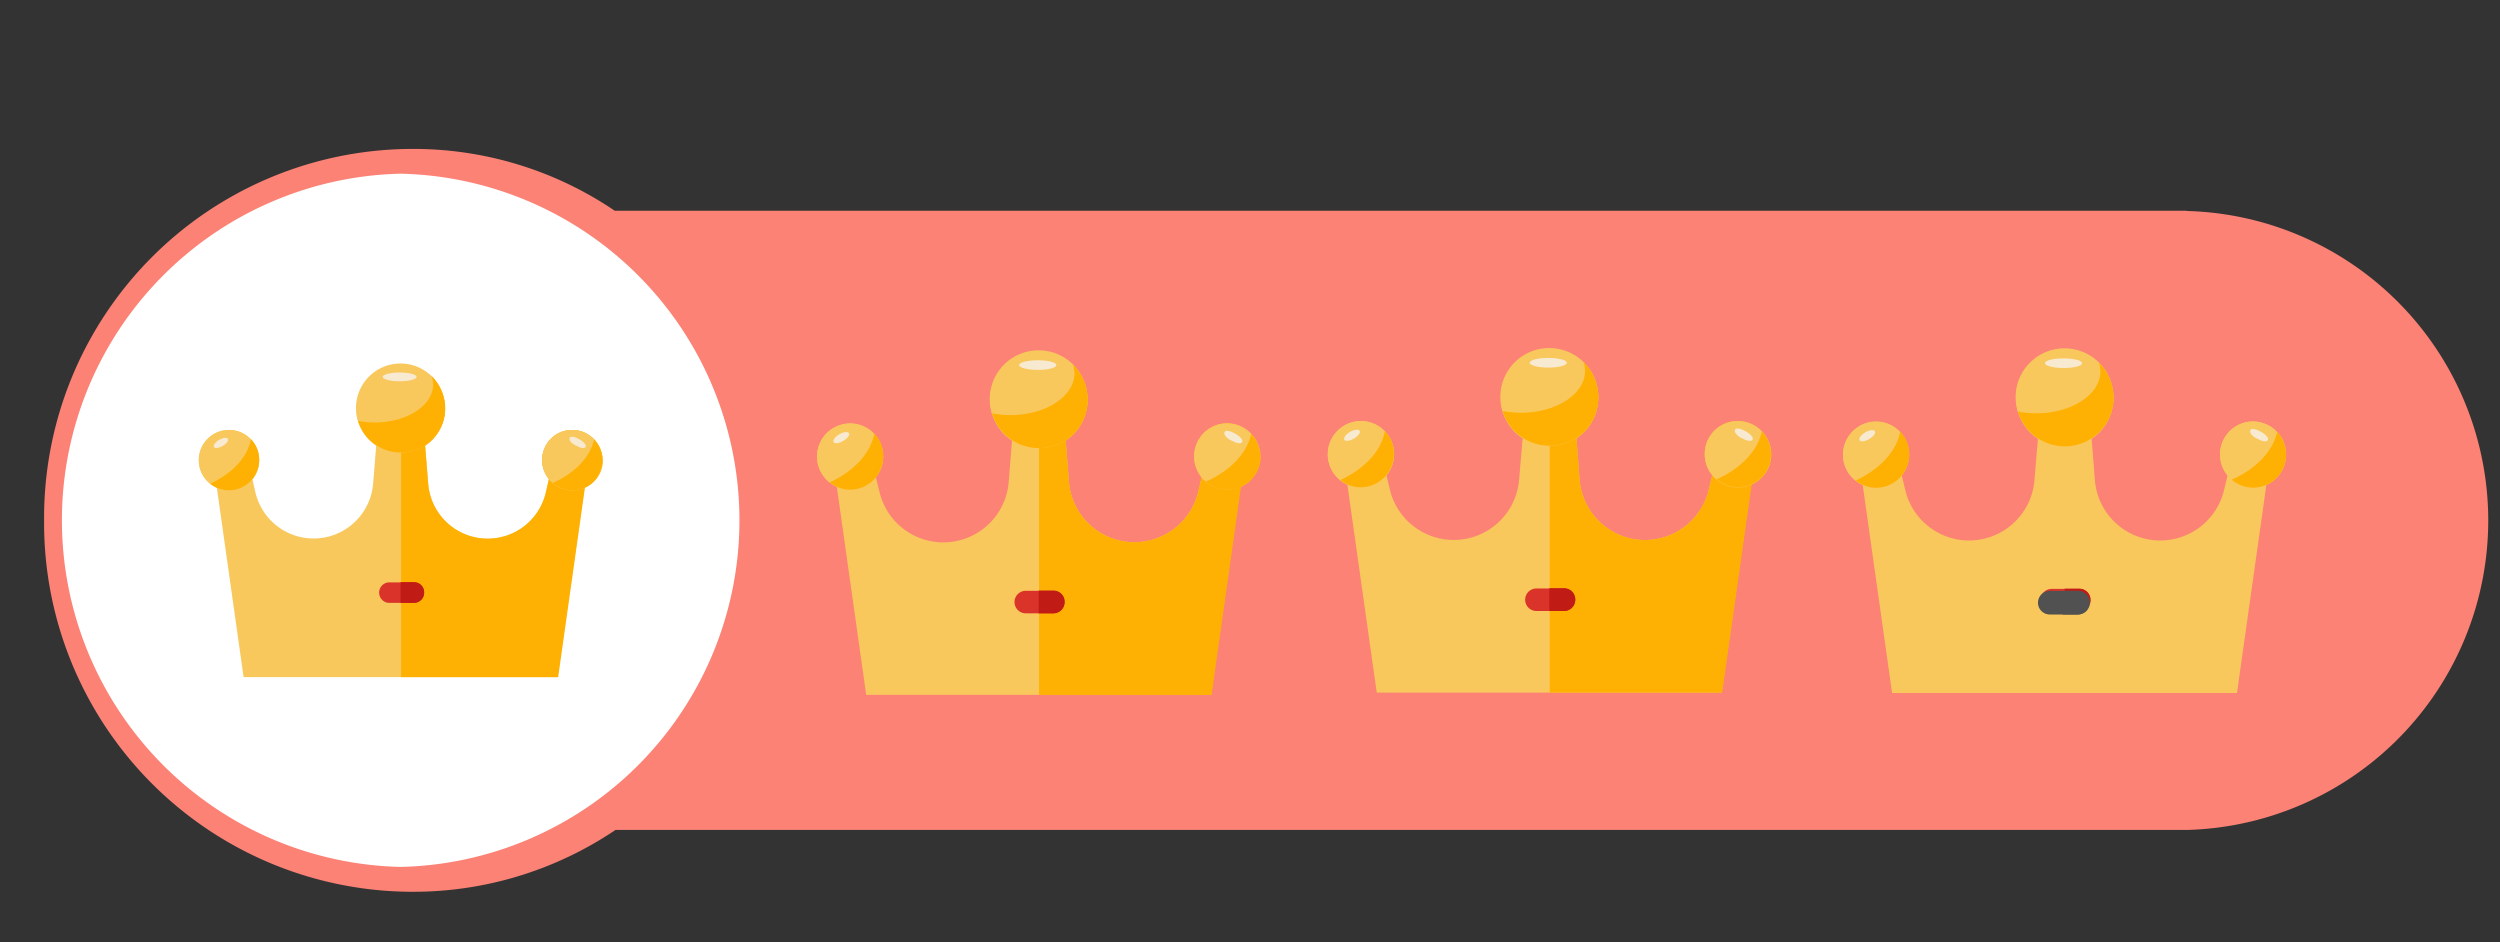
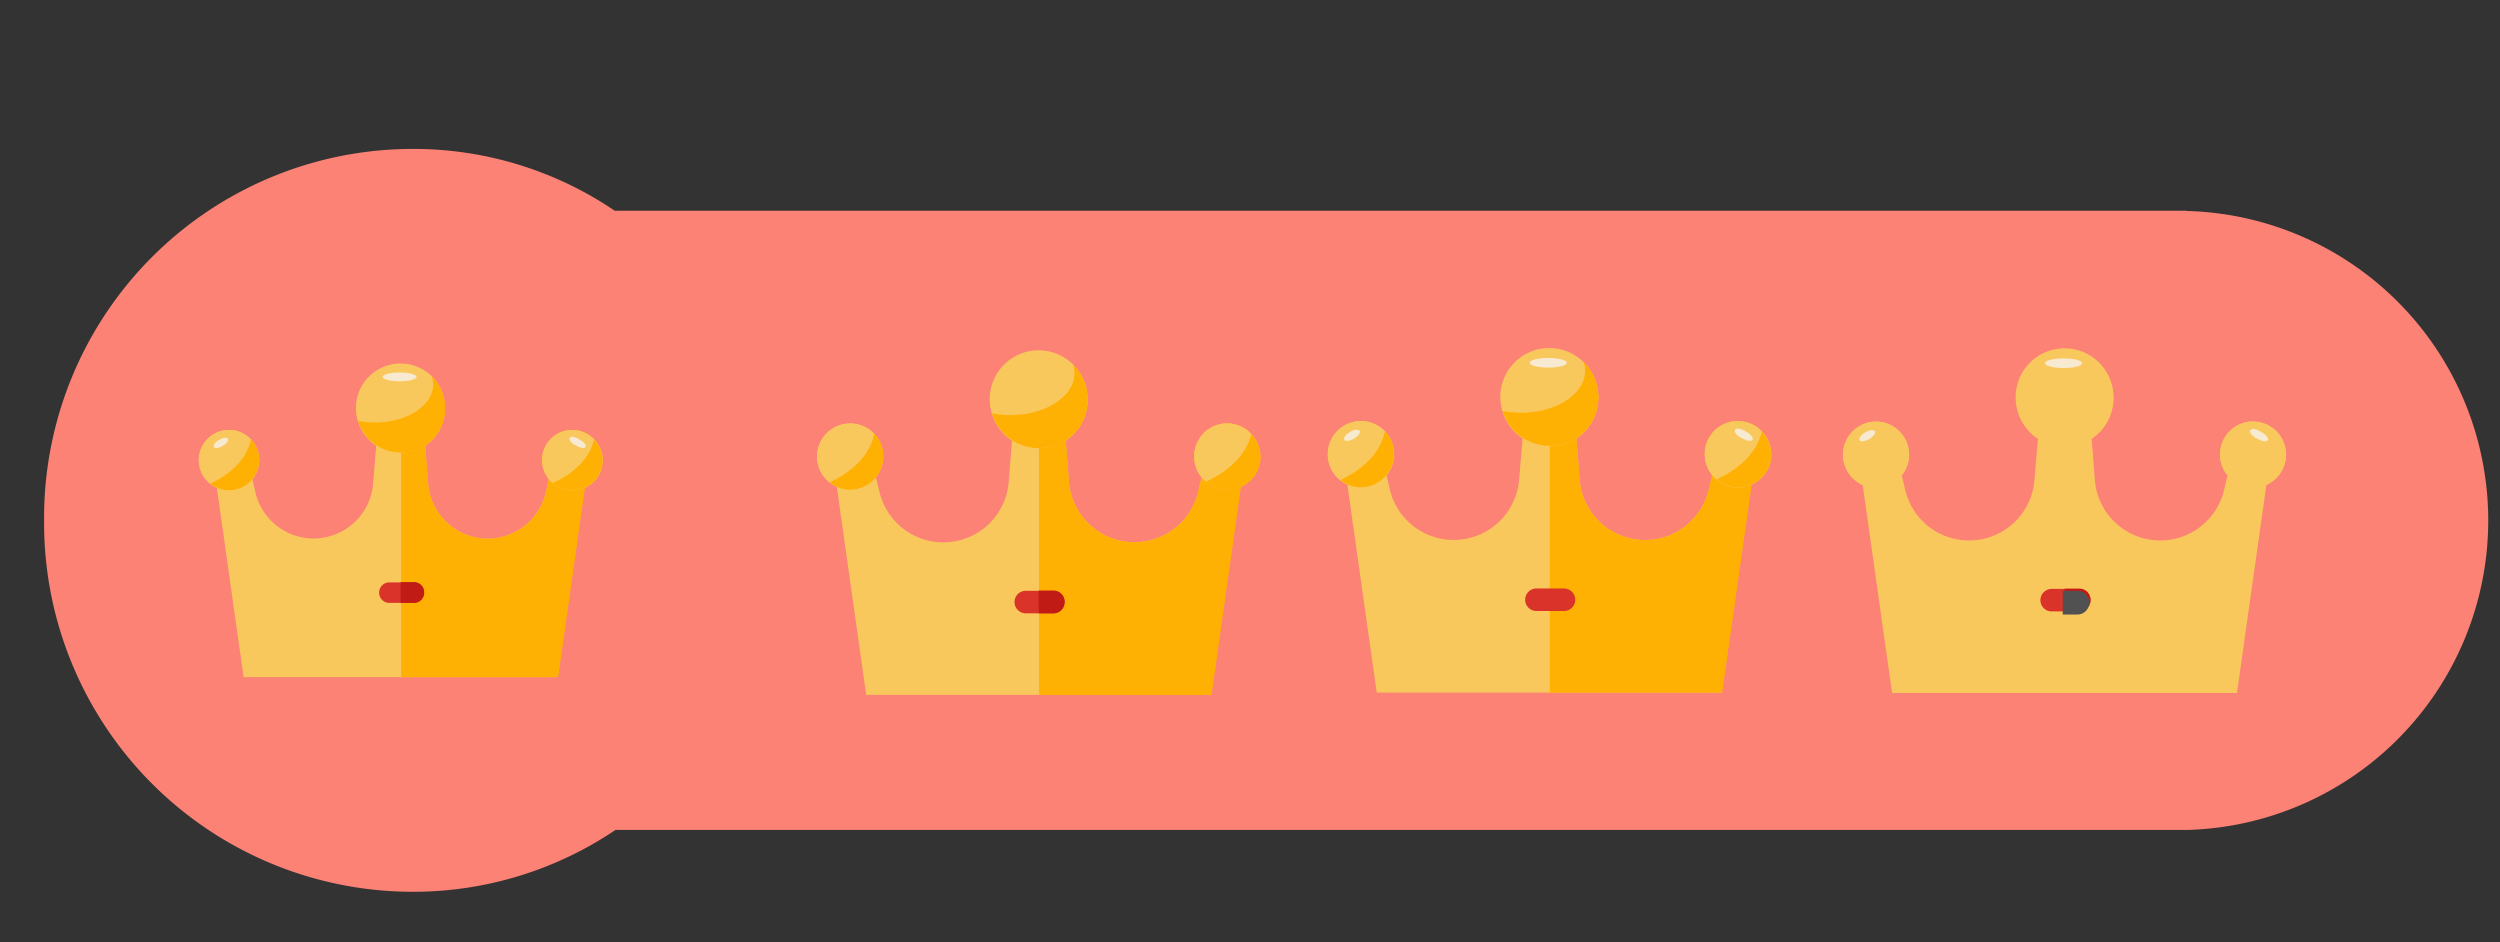
<svg xmlns="http://www.w3.org/2000/svg" t="1678779806585" class="icon" viewBox="0 0 2717 1024" version="1.1" p-id="58803" width="530.664" height="200">
  <rect x="0" y="0" width="2717" height="1024" fill="#333333" stroke="none" />
  <path d="M2376.554 229.036H668.104a389.801 389.801 0 0 0-220.995-67.188A400.797 400.797 0 0 0 47.921 564.254v1.214a400.83 400.83 0 0 0 397.974 403.718h1.214a393.116 393.116 0 0 0 221.782-67.188h1707.662a336.465 336.465 0 0 0 0-672.7z" fill="#FB8275" p-id="58804" />
-   <path d="M435.458 188.763a376.804 376.804 0 0 1 0 753.41 376.804 376.804 0 0 1 0-753.41" fill="#FFFFFF" p-id="58805" />
  <path d="M619.757 467.361a32.659 32.659 0 0 0-23.173 53.205l-3.282 14.343a64.89 64.89 0 0 1-128.008-9.847l-3.282-40.7a48.151 48.151 0 1 0-53.173 0l-3.282 40.7a64.923 64.923 0 0 1-128.008 9.847l-3.282-14.343a32.823 32.823 0 0 0 4.562-33.873 32.823 32.823 0 1 0-43.162 43.424l29.081 205.798h341.355l29.081-205.798a32.823 32.823 0 0 0-15.23-62.757z" fill="#F9C85D" p-id="58806" />
  <path d="M216.104 500.118a32.823 32.823 0 1 0 32.823-32.823 32.823 32.823 0 0 0-32.823 32.823z" fill="#F9C85D" p-id="58807" />
  <path d="M619.757 467.361a32.659 32.659 0 0 0-23.173 53.205l-3.282 14.343a64.89 64.89 0 0 1-128.008-9.847l-3.282-40.7a48.118 48.118 0 0 0-15.624-87.046 53.731 53.731 0 0 0-10.47-0.886v339.484h170.678l29.081-205.798a32.823 32.823 0 0 0 19.07-24.322 33.512 33.512 0 0 0-34.759-38.435z" fill="#FFB103" p-id="58808" />
  <path d="M589.1 500.118a32.823 32.823 0 1 0 32.823-32.823 32.56 32.56 0 0 0-32.823 32.823z m-202.187-56.619a48.381 48.381 0 1 0 48.381-48.446 48.315 48.315 0 0 0-48.381 48.446z" fill="#F9C85D" p-id="58809" />
  <path d="M272.657 477.372c-3.873 20.022-20.448 37.286-44.081 48.216a32.002 32.002 0 0 0 20.219 7.254 32.823 32.823 0 0 0 32.823-32.823 31.378 31.378 0 0 0-8.961-22.648z m372.996 0.23c-4.53 19.694-21.335 36.827-44.967 47.297a32.527 32.527 0 0 0 53.829-24.781 33.216 33.216 0 0 0-8.862-22.516z m-176.487-68.927a31.28 31.28 0 0 1 1.575 9.092c0 22.746-28.392 41.389-63.38 41.389a91.903 91.903 0 0 1-18.184-1.838 48.381 48.381 0 0 0 94.726-13.851 50.448 50.448 0 0 0-14.737-34.759z" fill="#FFB103" p-id="58810" />
  <path d="M232.45 485.775c1.149 1.838 5.219 1.379 9.551-1.116s6.794-5.941 5.678-7.746-5.252-1.379-9.551 1.149-6.597 5.908-5.678 7.713z m394.462-1.116c4.3 2.495 8.403 2.954 9.519 1.116s-1.575-5.219-5.678-7.713c-5.449-3.282-10.208-4.562-11.586-2.298s1.838 6.565 7.746 8.895z m-211.049-75.065c0 2.527 8.173 4.792 18.413 4.792s18.381-2.068 18.381-4.792-8.173-4.759-18.381-4.759-18.282 2.166-18.282 4.759z" fill="#F7EAD0" p-id="58811" />
  <path d="M449.834 655.205h-27.243a11.16 11.16 0 0 1 0-22.287h27.243a11.127 11.127 0 0 1 11.127 11.127 11.028 11.028 0 0 1-11.127 11.16z" fill="#DA3329" p-id="58812" />
  <path d="M449.834 632.689h-14.54v22.516h14.54a11.16 11.16 0 0 0 11.127-11.16 10.897 10.897 0 0 0-11.127-11.357z" fill="#C11B16" p-id="58813" />
  <path d="M2446.368 458.171a35.875 35.875 0 0 0-25.47 58.457l-3.742 15.755a71.291 71.291 0 0 1-140.481-10.766l-3.479-44.704a52.91 52.91 0 1 0-58.391 0l-3.742 44.704a71.291 71.291 0 0 1-140.481 10.766l-3.742-15.755a35.842 35.842 0 1 0-42.44 10.503l31.936 226.049h374.801l31.936-226.049a36.105 36.105 0 0 0-16.707-68.927z" fill="#F9C85D" p-id="58814" />
  <path d="M2002.967 494.144a35.941 35.941 0 1 0 35.908-36.105 36.105 36.105 0 0 0-35.908 36.105zM2412.692 494.144a35.941 35.941 0 1 0 35.908-36.105 35.777 35.777 0 0 0-35.908 36.105z m-222.078-62.363a53.14 53.14 0 1 0 53.14-53.205 53.041 53.041 0 0 0-53.14 53.37z" fill="#F9C85D" p-id="58815" />
-   <path d="M2065.101 469.166c-4.267 21.991-22.483 40.963-48.413 52.976a35.022 35.022 0 0 0 22.188 7.976 36.105 36.105 0 0 0 36.105-36.105 34.431 34.431 0 0 0-9.88-24.847zM2474.825 469.363c-4.989 21.729-23.468 40.47-49.431 51.958a35.744 35.744 0 0 0 59.081-27.243A36.564 36.564 0 0 0 2474.825 469.363z m-193.883-75.492a34.07 34.07 0 0 1 1.74 9.847c0 24.978-31.214 45.459-69.617 45.459a102.111 102.111 0 0 1-19.956-1.969 53.14 53.14 0 0 0 104.048-15.263 55.47 55.47 0 0 0-16.214-38.074z" fill="#FFB103" p-id="58816" />
  <path d="M2020.921 478.422c1.247 2.002 5.744 1.477 10.47-1.247s7.484-6.565 6.236-8.501-5.744-1.51-10.47 1.247-7.221 6.499-6.236 8.501z m433.259-1.247c4.759 2.724 9.223 3.282 10.47 1.247s-1.74-5.744-6.236-8.501c-5.974-3.512-11.225-4.989-12.702-2.495s2.002 7.254 8.468 9.847z m-231.793-82.45c0 2.757 8.961 5.252 20.186 5.252s20.219-2.232 20.219-5.252-8.993-5.219-20.219-5.219-20.022 2.232-20.022 5.219z" fill="#F7EAD0" p-id="58817" />
  <path d="M2259.706 664.494h-29.934a12.243 12.243 0 0 1 0-24.486h29.934a12.276 12.276 0 0 1 12.243 12.243 12.112 12.112 0 0 1-12.243 12.243z" fill="#DA3329" p-id="58818" />
  <path d="M2259.706 639.778h-15.952v24.715h15.952a12.243 12.243 0 0 0 12.243-12.243 12.013 12.013 0 0 0-12.243-12.473z" fill="#C11B16" p-id="58819" />
-   <path d="M2258.524 667.842h-30.919a12.834 12.834 0 0 1 0-25.667h30.919a12.834 12.834 0 0 1 0 25.667z" fill="#515151" p-id="58820" />
  <path d="M2258.524 642.142H2241.785v25.7h16.608a12.866 12.866 0 0 0 0-25.7z" fill="#515151" p-id="58821" />
  <path d="M1331.417 460.239a35.875 35.875 0 0 0-25.438 58.359l-3.742 15.755a71.324 71.324 0 0 1-140.514-10.766l-3.479-44.704a52.91 52.91 0 1 0-58.391 0L1096.275 523.685a71.291 71.291 0 0 1-140.481 10.766L951.856 518.597a35.875 35.875 0 1 0-42.407 10.503l31.936 226.049H1316.187l31.936-226.049a36.105 36.105 0 0 0-16.707-68.927z" fill="#F9C85D" p-id="58822" />
  <path d="M888.016 496.212a35.941 35.941 0 1 0 35.908-36.105 36.105 36.105 0 0 0-35.908 36.105z" fill="#F9C85D" p-id="58823" />
  <path d="M1331.417 460.239a35.875 35.875 0 0 0-25.438 58.359l-3.742 15.755a71.324 71.324 0 0 1-140.514-10.766l-3.479-44.704a52.877 52.877 0 0 0-17.462-95.678 61.739 61.739 0 0 0-11.488-0.985V755.248h187.417l31.936-226.049a36.105 36.105 0 0 0 20.941-26.75 36.794 36.794 0 0 0-38.173-42.21z" fill="#FFB103" p-id="58824" />
  <path d="M1297.741 496.212a35.941 35.941 0 1 0 35.908-36.105 35.777 35.777 0 0 0-35.908 36.105z m-222.078-62.363A53.14 53.14 0 1 0 1128.803 380.742a53.041 53.041 0 0 0-53.14 53.271z" fill="#F9C85D" p-id="58825" />
  <path d="M950.149 471.234c-4.267 21.991-22.451 40.963-48.413 52.976a35.022 35.022 0 0 0 22.188 7.976 36.105 36.105 0 0 0 35.941-36.105 34.431 34.431 0 0 0-9.715-24.847z m409.725 0.263c-4.989 21.729-23.468 40.47-49.431 51.958a36.105 36.105 0 0 0 23.206 8.731 35.777 35.777 0 0 0 35.941-36.105 36.564 36.564 0 0 0-9.715-24.584z m-193.883-75.689a34.07 34.07 0 0 1 1.74 9.847c0 24.978-31.181 45.459-69.617 45.459a99.584 99.584 0 0 1-19.956-2.002 53.14 53.14 0 0 0 104.048-15.23 55.47 55.47 0 0 0-16.214-38.074z" fill="#FFB103" p-id="58826" />
-   <path d="M905.904 480.49c1.247 2.002 5.744 1.477 10.47-1.247s7.484-6.565 6.236-8.501-5.711-1.51-10.47 1.247-7.155 6.499-6.236 8.501z m433.488-1.28c4.759 2.724 9.256 3.282 10.503 1.247s-1.772-5.744-6.236-8.501c-6.007-3.512-11.258-4.989-12.735-2.495s2.002 7.254 8.468 9.847z m-231.793-82.45c0 2.757 8.961 5.252 20.219 5.252s20.186-2.232 20.186-5.252-8.961-5.219-20.186-5.219-20.219 2.33-20.219 5.252z" fill="#F7EAD0" p-id="58827" />
  <path d="M1144.787 666.562h-29.967a12.243 12.243 0 0 1 0-24.486h29.967a12.243 12.243 0 0 1 12.21 12.243 12.079 12.079 0 0 1-12.21 12.243z" fill="#DA3329" p-id="58828" />
  <path d="M1144.787 641.846h-15.985v24.715h15.985a12.243 12.243 0 0 0 12.21-12.243 11.98 11.98 0 0 0-12.21-12.473z" fill="#C11B16" p-id="58829" />
  <path d="M1886.381 457.711a35.842 35.842 0 0 0-25.47 58.424l-3.742 15.755a71.291 71.291 0 0 1-140.481-10.733L1713.341 476.42a53.205 53.205 0 0 0 22.451-55.798A52.516 52.516 0 0 0 1695.715 380.742a52.877 52.877 0 0 0-40.897 95.645L1650.978 521.158a71.324 71.324 0 0 1-140.514 10.733l-3.742-15.755a35.842 35.842 0 0 0-25.438-58.424 36.105 36.105 0 0 0-16.969 68.927l31.936 226.049h374.9l31.936-226.049a36.105 36.105 0 0 0-16.707-68.927z" fill="#F9C85D" p-id="58830" />
  <path d="M1442.948 493.685a36.105 36.105 0 1 0 35.941-36.105 36.105 36.105 0 0 0-35.941 36.105z" fill="#F9C85D" p-id="58831" />
  <path d="M1886.381 457.711a35.842 35.842 0 0 0-25.47 58.424l-3.742 15.755a71.291 71.291 0 0 1-140.481-10.733L1713.341 476.42a53.205 53.205 0 0 0 22.451-55.798A52.516 52.516 0 0 0 1695.715 380.742a58.752 58.752 0 0 0-11.455-1.018v372.963h187.384l32.068-226.049a36.105 36.105 0 0 0 20.974-26.718 36.794 36.794 0 0 0-38.173-42.21z" fill="#FFB103" p-id="58832" />
  <path d="M1852.673 493.685a36.105 36.105 0 1 0 35.941-36.105 35.809 35.809 0 0 0-35.941 36.105z m-222.078-62.199A53.173 53.173 0 1 0 1683.8 378.281a53.041 53.041 0 0 0-53.205 53.205z" fill="#F9C85D" p-id="58833" />
  <path d="M1505.081 468.707c-4.234 21.958-22.451 40.963-48.413 52.943a35.12 35.12 0 0 0 22.221 7.976 36.105 36.105 0 0 0 35.941-36.105 34.562 34.562 0 0 0-9.748-24.814z m409.725 0.23c-4.989 21.729-23.435 40.47-49.234 51.958a35.744 35.744 0 0 0 59.081-27.21 36.466 36.466 0 0 0-9.847-24.748z m-193.883-75.689a33.052 33.052 0 0 1 1.74 9.847c0 24.978-31.181 45.459-69.617 45.459a102.308 102.308 0 0 1-19.956-2.002 53.14 53.14 0 0 0 104.048-15.23 55.175 55.175 0 0 0-16.214-38.074z" fill="#FFB103" p-id="58834" />
  <path d="M1460.935 477.93c1.247 2.002 5.711 1.51 10.47-1.247s7.484-6.565 6.236-8.501-5.744-1.477-10.47 1.247-7.254 6.499-6.236 8.501z m433.259-1.247c4.726 2.757 9.223 3.282 10.47 1.247s-1.74-5.744-6.236-8.501c-5.974-3.479-11.225-4.989-12.735-2.495s2.002 7.254 8.501 9.847z m-231.826-82.418c0 2.724 8.993 5.252 20.219 5.252s20.219-2.265 20.219-5.252-8.993-5.252-20.219-5.252-20.055 2.232-20.055 5.252z" fill="#F7EAD0" p-id="58835" />
  <path d="M1699.719 664.034h-29.934a12.243 12.243 0 0 1 0-24.486h29.934a12.276 12.276 0 0 1 12.243 12.243 12.112 12.112 0 0 1-12.243 12.243z" fill="#DA3329" p-id="58836" />
-   <path d="M1699.719 639.286H1683.8v24.748h15.985a12.276 12.276 0 0 0 12.243-12.243 12.046 12.046 0 0 0-12.308-12.505z" fill="#C11B16" p-id="58837" />
</svg>